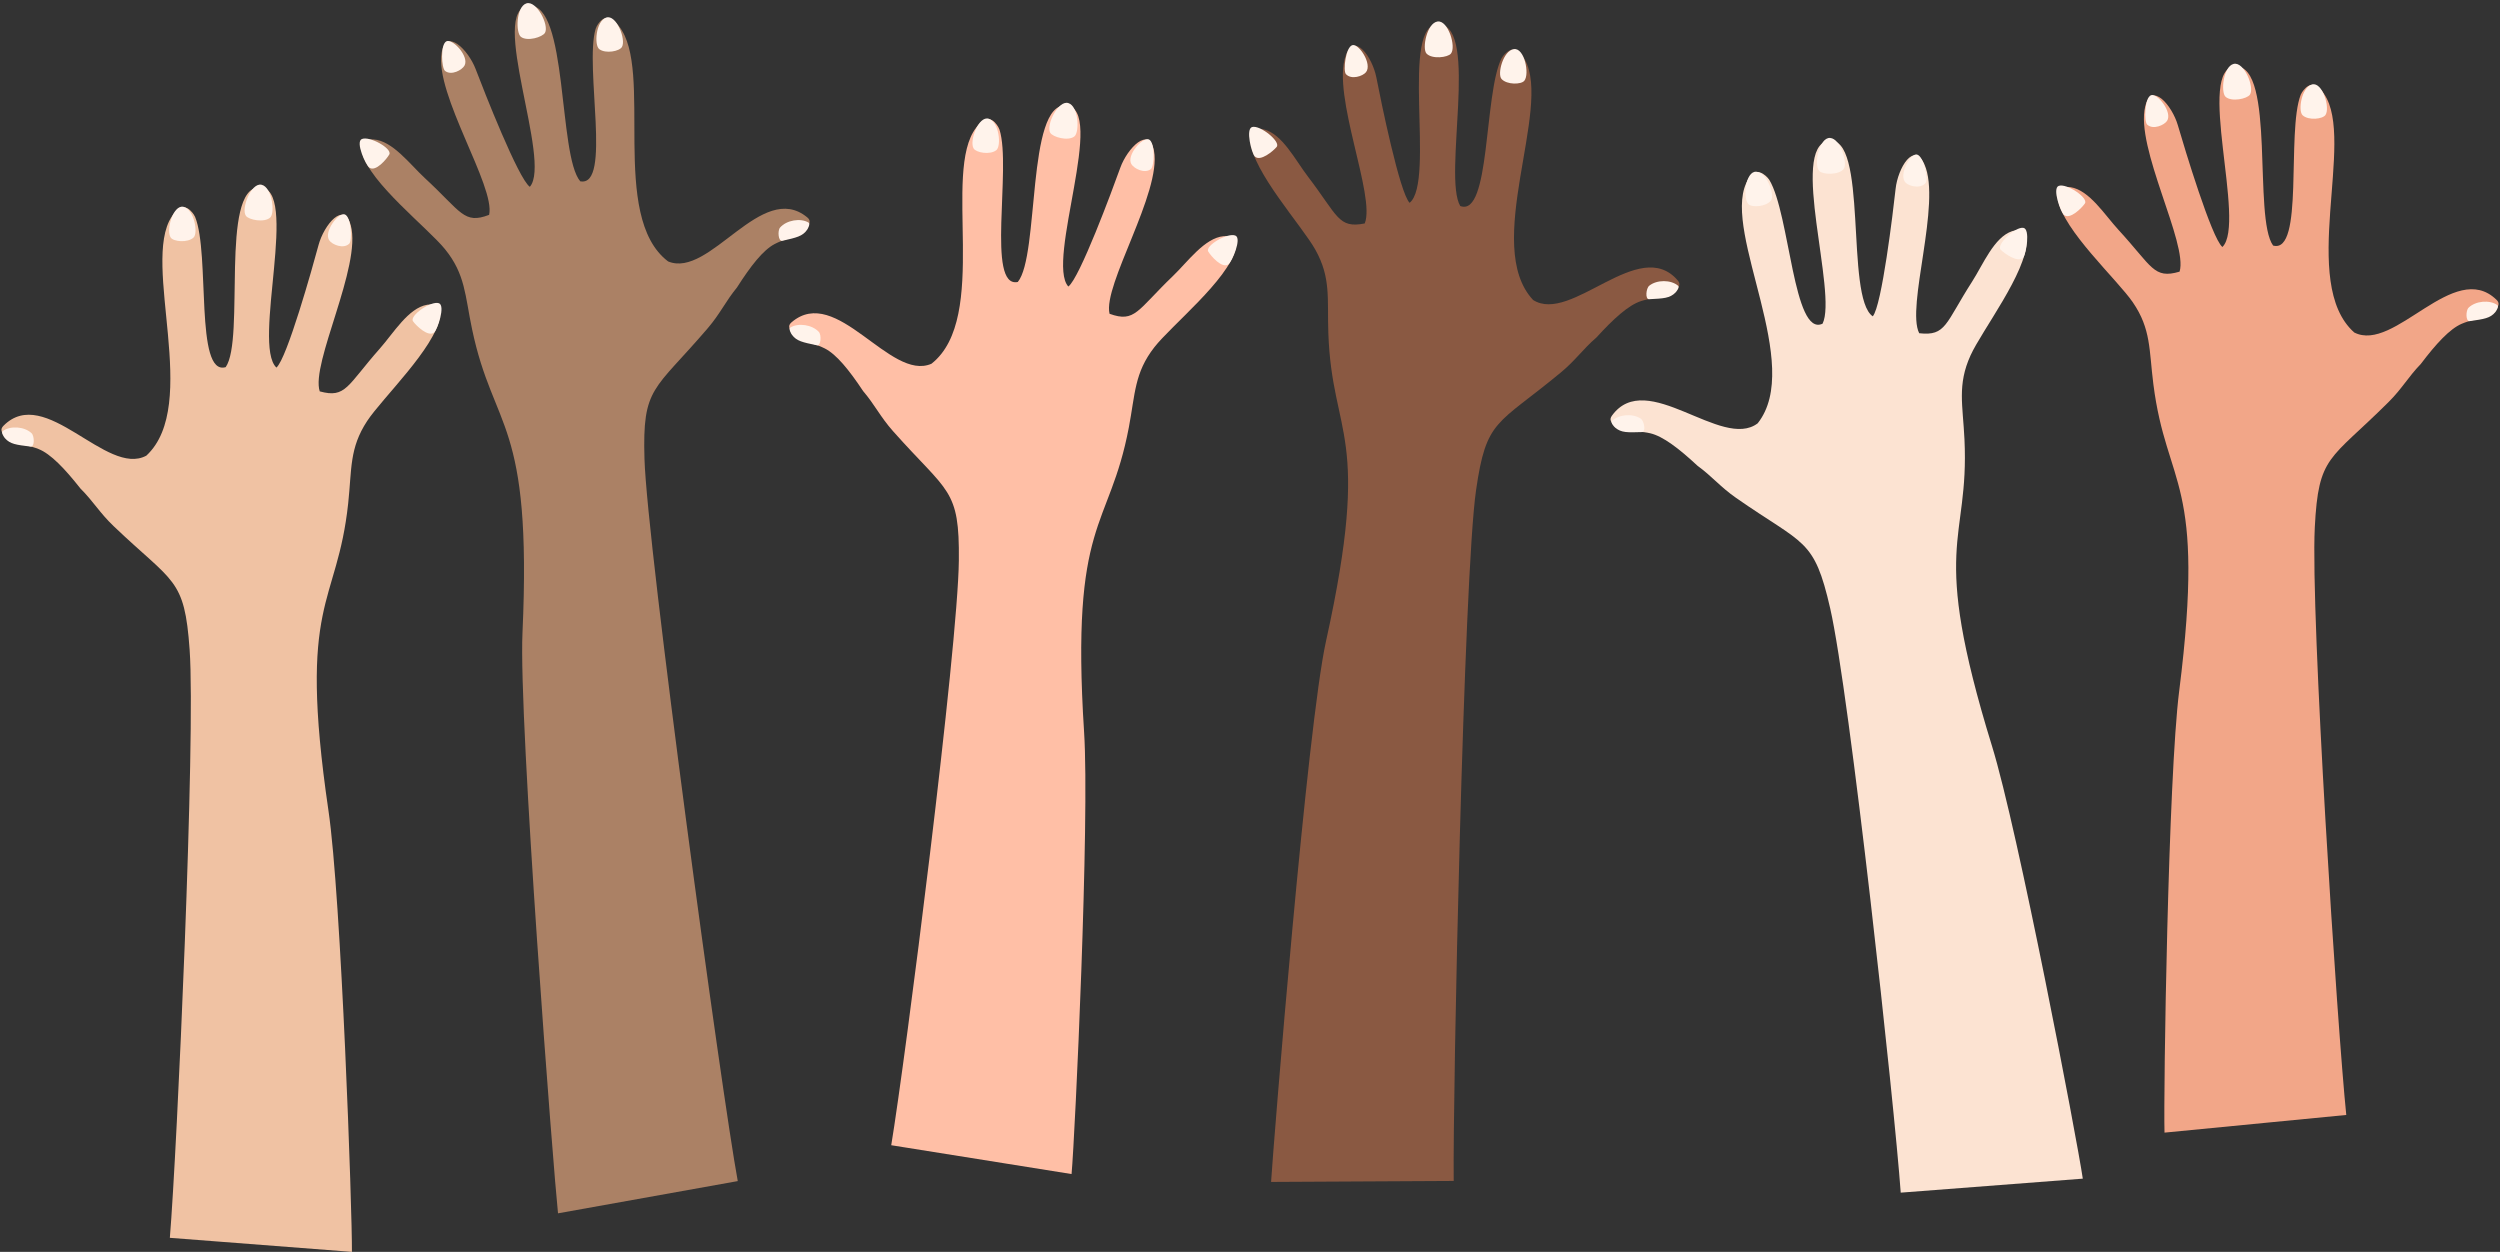
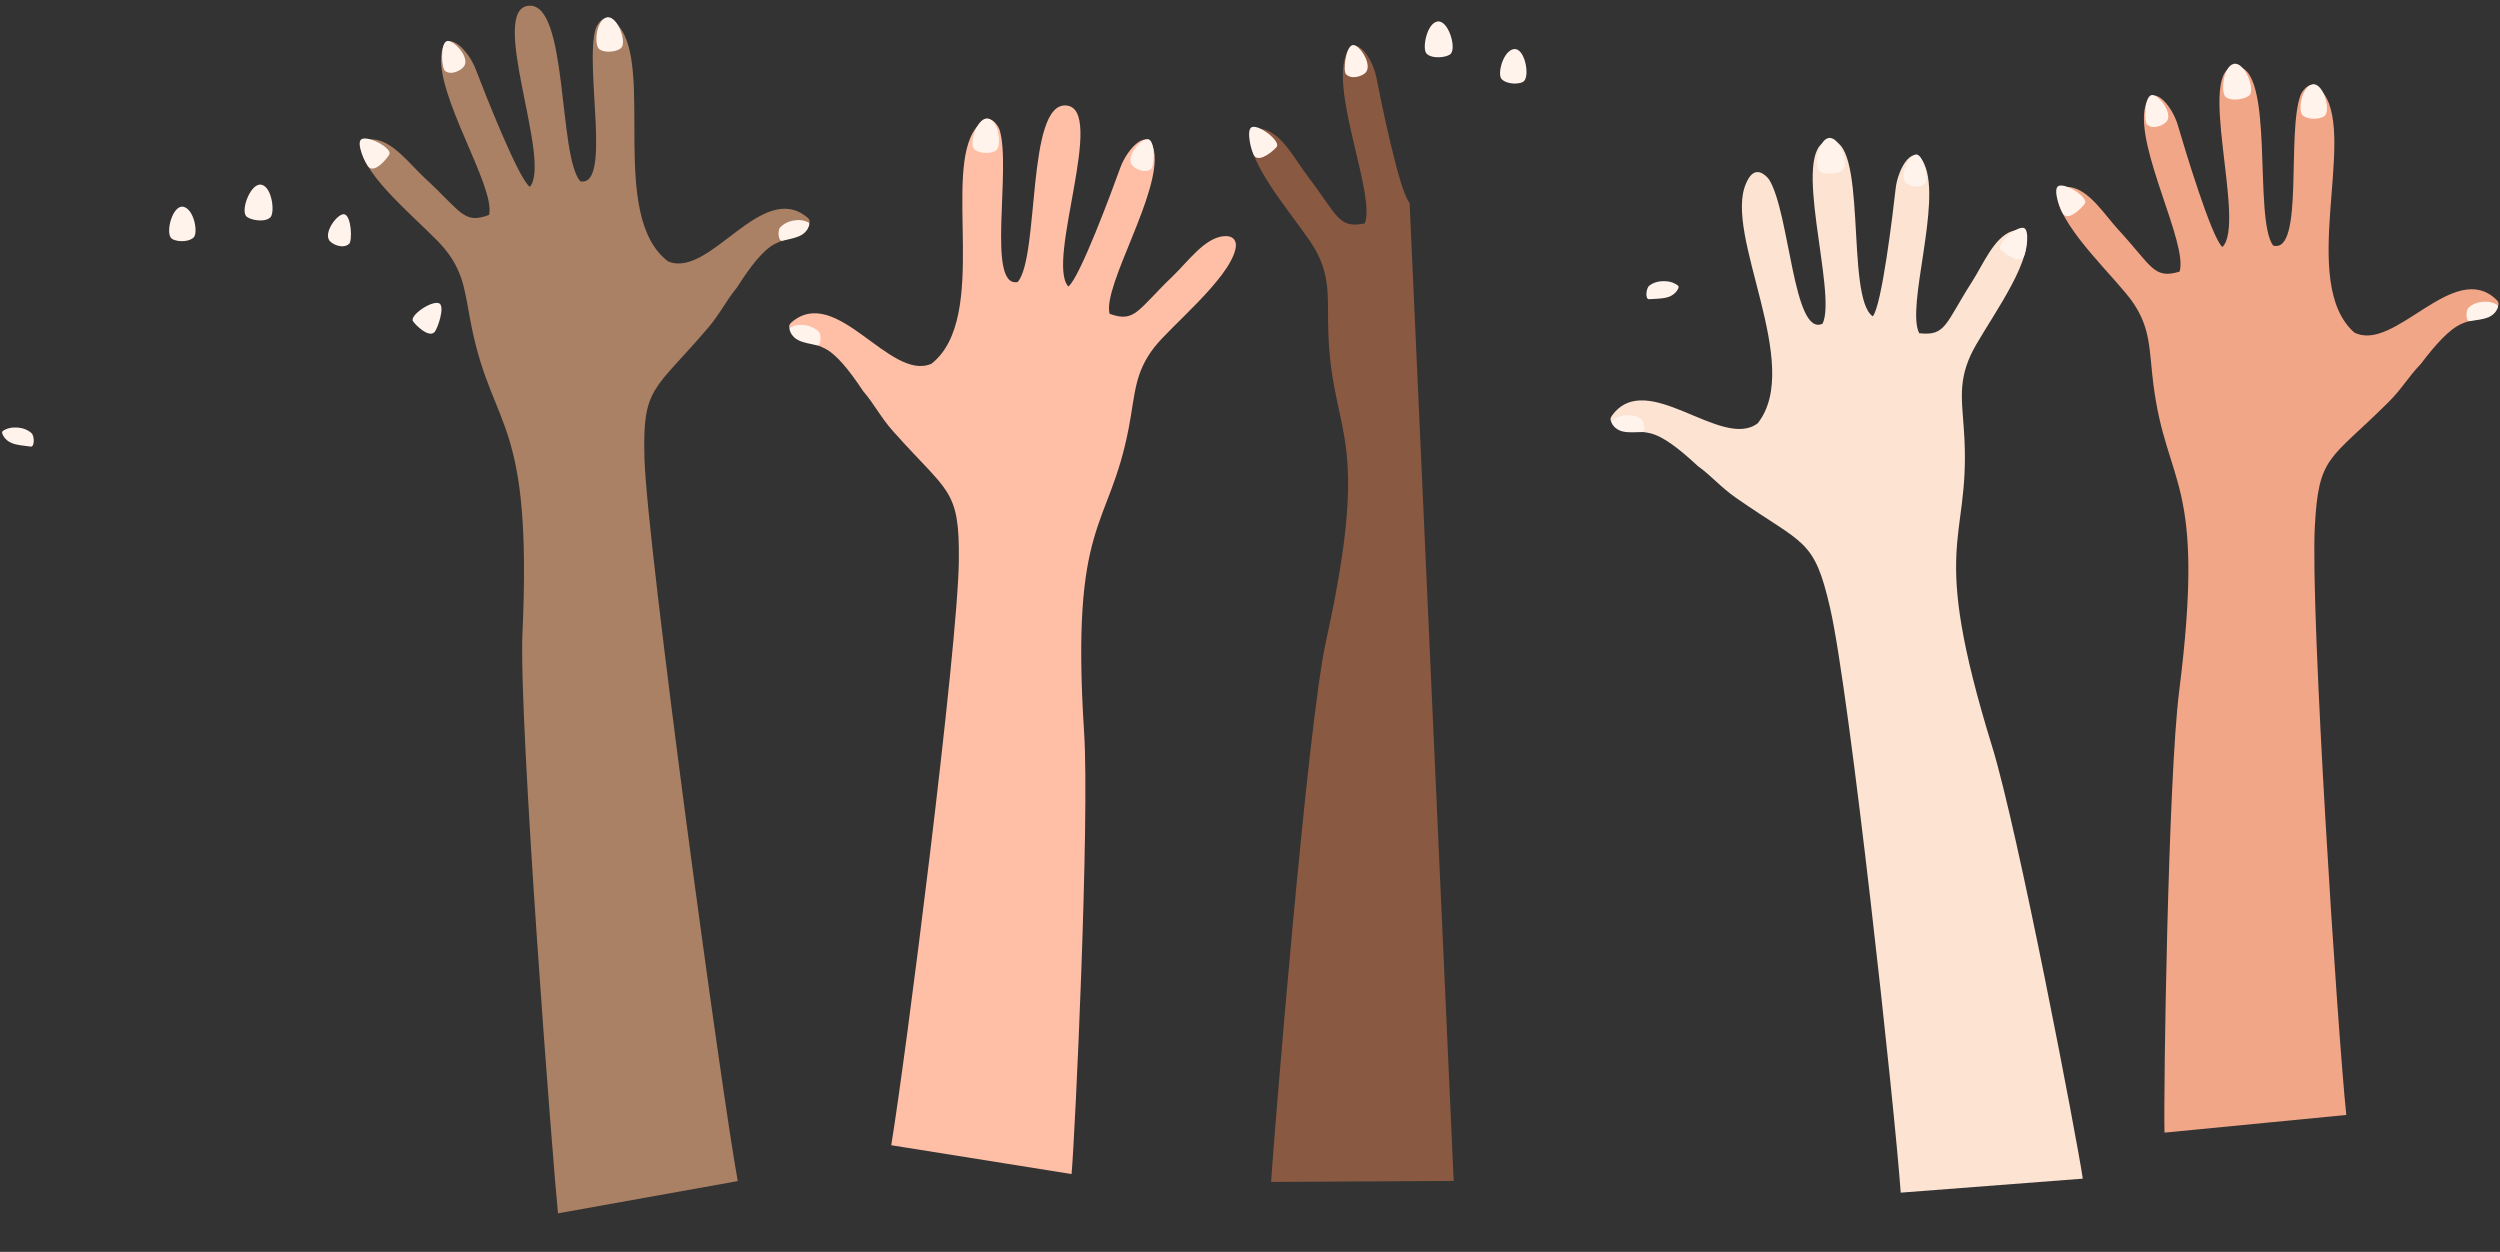
<svg xmlns="http://www.w3.org/2000/svg" clip-rule="evenodd" fill-rule="evenodd" height="4008.7" image-rendering="optimizeQuality" preserveAspectRatio="xMidYMid meet" shape-rendering="geometricPrecision" text-rendering="geometricPrecision" version="1.0" viewBox="-4.7 -9.9 8005.3 4008.7" width="8005.3" zoomAndPan="magnify">
  <rect x="-4.7" y="-9.9" width="8005.3" height="4008.7" fill="#333333" stroke="none" />
  <g>
    <g>
      <g>
        <g id="change1_1">
          <path d="M3416.21 907.6c36.07,-26.29 140.47,-308.16 166.5,-380.6 22.14,-61.62 92.6,-135.73 107.84,-53.68 24.75,133.12 -164.51,430.32 -142.35,521.54 81.71,29.61 88.24,-10.8 203.17,-121.16 47.59,-45.69 101.16,-121.68 162.22,-127.3 30.31,-2.79 44.33,13.81 37.54,42.35 -23.15,97.27 -205.51,244.04 -259.51,313.31 -63.89,81.94 -61.11,148.89 -81.73,257.2 -63.04,331.24 -187.07,289.05 -143.2,975.27 18.29,278.74 -28.71,1289.47 -40.13,1415.02l-577.43 -92.32c45.47,-273.93 213.57,-1593.25 216.5,-1871.87 2.43,-232.02 -33.49,-215.1 -210.54,-414.36 -41.48,-46.71 -57.94,-84.01 -96.07,-128.73 -44.89,-67.66 -85.66,-117.91 -122.98,-136.57 -49.48,-24.75 -92.64,-19 -108.03,-53.07 -5.48,-12.1 -10.15,-20.11 2.02,-30.56 143.95,-123.16 315.34,191.16 448.04,132.73 187.38,-147.53 33.1,-614.3 143.06,-755.93 26.81,-36.6 49.22,-32.68 66.31,-8.95 2.94,4.09 7,10.88 8.52,15.69 38.61,122.23 -43.03,508.78 58.48,487.41 69.69,-84.29 27.81,-572.95 154.09,-565.21 131.7,8.08 -65.37,499.73 7.69,579.8z" fill="#ffbfa6" />
        </g>
        <g id="change2_21">
          <path d="M2525.89 1039.03c25.73,-16.05 70.38,-9.2 91.5,13.96 8.88,9.74 6.83,45.42 -6.19,42.74 -45.85,-9.53 -64.99,-13.13 -80.11,-33.81 -3.07,-4.19 -11.15,-19.17 -5.2,-22.89z" fill="#fff3eb" />
        </g>
        <g id="change2_22">
          <path d="M3680.55 531.48c-20.29,16.07 -54.3,-1.91 -62.43,-15.79 -16.92,-28.94 36.64,-87.92 56.05,-79.18 20.71,9.31 17.61,86.08 6.38,94.98z" fill="#fff3eb" />
        </g>
        <g id="change2_23">
-           <path d="M3929.27 836.15c-20.26,16.05 -56.94,-26.73 -65.04,-40.6 -10.97,-18.75 63.1,-61.8 87.28,-50.95 20.69,9.28 -11.03,82.67 -22.24,91.55z" fill="#fff3eb" />
-         </g>
+           </g>
        <g id="change2_24">
-           <path d="M3435.69 426.93c-20.24,16.05 -69.29,2.19 -77.4,-11.67 -14.12,-24.15 25.35,-105.4 58.09,-95.08 33.31,10.53 35.96,93.56 19.31,106.75z" fill="#fff3eb" />
-         </g>
+           </g>
        <g id="change2_25">
          <path d="M3185.67 470.93c-20.17,15.99 -64.83,8.18 -72.9,-5.63 -14.09,-24.11 16.01,-105.31 48.71,-95.02 33.28,10.47 40.77,87.51 24.18,100.65z" fill="#fff3eb" />
        </g>
      </g>
      <g id="change3_1">
-         <path d="M4509.04 639.52c-31.64,-31.49 -91.84,-325.98 -106.51,-401.53 -12.48,-64.28 -70.82,-148.27 -98.39,-69.5 -44.76,127.79 96.97,450.37 61.16,537.14 -85.27,16.81 -85.57,-24.13 -182.32,-150.72 -40.07,-52.41 -81.42,-135.68 -140.91,-150.55 -29.52,-7.38 -45.91,6.88 -43.56,36.13 8.05,99.66 165.9,272.53 208.71,349.22 50.65,90.73 37.69,156.47 41.55,266.65 11.8,336.99 140.81,314.2 -7.2,985.7 -60.58,272.69 -168.27,1606.92 -176.12,1732.73l584.75 -3.18c-3.16,-277.66 31.89,-1935.35 71.48,-2211.15 32.97,-229.67 65.9,-207.48 271.25,-377.4 48.13,-39.84 70.07,-74.19 114.58,-112.58 54.68,-60.03 102.64,-103.48 142.37,-116.22 52.68,-16.91 94.45,-4.65 114.86,-35.97 7.25,-11.13 13.1,-18.33 2.66,-30.51 -123.49,-143.67 -340.8,140.84 -463.05,62.85 -162.69,-174.37 60.96,-612.16 -26.1,-768.91 -20.91,-40.26 -43.66,-39.81 -64.17,-18.95 -3.53,3.59 -8.57,9.68 -10.81,14.2 -56.79,114.92 -35.06,509.4 -132.12,472.8 -56.02,-93.93 59.89,-570.5 -66.09,-582.1 -131.38,-12.1 -11.59,503.85 -96.01,571.85z" fill="#8a5942" />
+         <path d="M4509.04 639.52c-31.64,-31.49 -91.84,-325.98 -106.51,-401.53 -12.48,-64.28 -70.82,-148.27 -98.39,-69.5 -44.76,127.79 96.97,450.37 61.16,537.14 -85.27,16.81 -85.57,-24.13 -182.32,-150.72 -40.07,-52.41 -81.42,-135.68 -140.91,-150.55 -29.52,-7.38 -45.91,6.88 -43.56,36.13 8.05,99.66 165.9,272.53 208.71,349.22 50.65,90.73 37.69,156.47 41.55,266.65 11.8,336.99 140.81,314.2 -7.2,985.7 -60.58,272.69 -168.27,1606.92 -176.12,1732.73l584.75 -3.18z" fill="#8a5942" />
      </g>
      <g id="change2_11">
        <path d="M5368.9 905.19c-22.98,-19.79 -68.15,-19.83 -92.55,-0.16 -10.26,8.27 -13.67,43.85 -0.4,43.18 46.77,-2.42 66.24,-3.06 84.33,-21.2 3.67,-3.67 13.95,-17.25 8.63,-21.82z" fill="#fff3eb" />
      </g>
      <g id="change2_12">
        <path d="M4305.15 227.49c17.6,18.98 53.96,6.4 64.11,-6.09 21.14,-26.02 -22.79,-92.48 -43.32,-86.81 -21.89,6.04 -30.53,82.39 -20.79,92.89z" fill="#fff3eb" />
      </g>
      <g id="change2_13">
        <path d="M4012.88 490.67c17.58,18.95 60.35,-17.74 70.47,-30.21 13.7,-16.86 -52.93,-70.69 -78.49,-63.66 -21.87,6.02 -1.7,83.39 8.02,93.87z" fill="#fff3eb" />
      </g>
      <g id="change2_14">
        <path d="M4563.08 161.5c17.56,18.94 68.15,12.73 78.27,0.27 17.64,-21.71 -8.97,-108.03 -42.91,-102.83 -34.52,5.32 -49.81,86.98 -35.36,102.56z" fill="#fff3eb" />
      </g>
      <g id="change2_15">
        <path d="M4803.48 243.12c17.5,18.89 62.82,17.98 72.91,5.55 17.6,-21.68 0.23,-106.53 -33.66,-101.34 -34.49,5.27 -53.64,80.27 -39.25,95.79z" fill="#fff3eb" />
      </g>
      <g>
        <g id="change4_1">
          <path d="M5992.14 1003.05c28.94,-33.97 64.77,-332.42 73.19,-408.92 7.17,-65.08 58.41,-153.58 92.36,-77.34 55.1,123.68 -59.66,456.81 -16.86,540.35 86.36,9.75 83.29,-31.07 169.34,-165.18 35.62,-55.52 70.01,-141.91 128.07,-161.61 28.82,-9.78 46.33,3.09 46.38,32.43 0.16,99.99 -142.97,285.23 -179.33,365.17 -43.03,94.58 -24.72,159.03 -19.52,269.16 15.91,336.81 -114.54,324.69 88.1,981.78 82.76,266.8 272.67,1260.64 290.82,1385.39l-583.04 44.83c-19.64,-276.98 -163.71,-1599.15 -225.81,-1870.77 -51.72,-226.19 -82.71,-201.37 -301.33,-353.86 -51.23,-35.76 -75.92,-68.19 -123.43,-102.8 -59.42,-55.33 -110.79,-94.69 -151.42,-104.14 -53.89,-12.53 -94.53,3.12 -117.43,-26.42 -8.14,-10.49 -14.56,-17.2 -5.16,-30.19 111.28,-153.33 351.21,112.39 466.65,24.63 147.82,-187.14 -111.02,-605.09 -37.11,-768.46 17.53,-41.84 40.24,-43.25 62.4,-24.15 3.81,3.29 9.34,8.95 11.94,13.27 66.04,109.86 76.76,504.8 170.48,460.36 48.13,-98.21 -106.51,-563.65 18.09,-585.56 129.95,-22.85 52.91,501.2 142.63,562.03z" fill="#fce3d2" />
        </g>
        <g id="change2_6">
          <path d="M5156.99 1338.41c21.28,-21.6 66.3,-25.35 92.23,-7.76 10.91,7.41 17.23,42.59 3.95,43 -46.81,1.42 -66.27,2.38 -85.79,-14.2 -3.96,-3.37 -15.32,-16.05 -10.4,-21.05z" fill="#fff3eb" />
        </g>
        <g id="change2_7">
          <path d="M6161.52 575.68c-15.98,20.36 -53.25,10.8 -64.39,-0.81 -23.21,-24.19 15.13,-94.04 36.05,-90.07 22.31,4.23 37.19,79.61 28.34,90.88z" fill="#fff3eb" />
        </g>
        <g id="change2_8">
          <path d="M6474.41 813.97c-15.96,20.33 -61.61,-12.72 -72.72,-24.31 -15.04,-15.68 46.95,-74.8 73,-69.9 22.29,4.2 8.54,82.96 -0.28,94.21z" fill="#fff3eb" />
        </g>
        <g id="change2_9">
          <path d="M5899.04 531.09c-15.94,20.32 -66.88,18.28 -77.98,6.69 -19.36,-20.19 0.08,-108.4 34.32,-106 34.84,2.47 56.79,82.6 43.66,99.31z" fill="#fff3eb" />
        </g>
        <g id="change2_10">
-           <path d="M5666.16 632.15c-15.89,20.26 -61.14,23.07 -72.21,11.52 -19.32,-20.16 -8.97,-106.15 25.23,-103.76 34.81,2.42 60.05,75.59 46.99,92.24z" fill="#fff3eb" />
-         </g>
+           </g>
      </g>
      <g>
        <g id="change5_1">
          <path d="M7111.69 780.99c-34.38,-28.47 -121.22,-316.24 -142.74,-390.13 -18.3,-62.86 -84.06,-141.18 -104.33,-60.22 -32.9,131.34 137.69,439.63 109.96,529.31 -83.38,24.53 -87.41,-16.21 -195.32,-133.44 -44.69,-48.53 -93.47,-127.68 -154.07,-137.05 -30.08,-4.65 -45.1,11.04 -40.07,39.96 17.11,98.51 190.09,256.24 239.72,328.7 58.72,85.72 51.82,152.37 65.73,261.74 42.52,334.5 168.91,300.02 82.84,982.24 -35.43,277.08 -50.78,1288.78 -47.11,1414.8l582.02 -56.58c-28.51,-276.21 -115.02,-1603.38 -100.78,-1881.65 11.86,-231.73 46.67,-212.63 235.66,-400.6 44.28,-44.07 63,-80.28 103.82,-122.57 48.97,-64.77 92.76,-112.41 131.16,-128.73 50.91,-21.65 93.64,-13.26 111.09,-46.31 6.21,-11.74 11.37,-19.45 -0.14,-30.63 -136.09,-131.79 -326.51,171.37 -455.37,104.87 -177.94,-158.79 4.8,-615.17 -96.22,-763.31 -24.5,-38.19 -47.12,-35.65 -65.64,-13.01 -3.18,3.9 -7.65,10.43 -9.46,15.13 -46.07,119.62 11.6,510.47 -88.39,482.88 -64.37,-88.42 7.54,-573.58 -118.98,-573.63 -131.94,-0.05 34.47,502.81 -43.39,578.23z" fill="#f2a688" />
        </g>
        <g id="change2_26">
          <path d="M7992.22 967.03c-24.69,-17.61 -69.68,-13.53 -92.18,8.29 -9.46,9.18 -9.61,44.92 3.54,43.04 46.35,-6.68 65.67,-9.1 82.04,-28.81 3.32,-3.99 12.31,-18.44 6.6,-22.51z" fill="#fff3eb" />
        </g>
        <g id="change2_27">
          <path d="M6871.03 389.3c19.26,17.29 54.31,1.44 63.28,-11.92 18.68,-27.83 -31.15,-90 -51.06,-82.49 -21.25,8.02 -22.89,84.83 -12.22,94.41z" fill="#fff3eb" />
        </g>
        <g id="change2_28">
          <path d="M6604.01 678.07c19.23,17.27 58.48,-23.17 67.42,-36.51 12.11,-18.04 -59.17,-65.56 -83.98,-56.23 -21.22,7.99 5.93,83.19 16.56,92.74z" fill="#fff3eb" />
        </g>
        <g id="change2_29">
          <path d="M7121.86 300.04c19.22,17.26 69.03,6.45 77.97,-6.88 15.58,-23.23 -18.81,-106.75 -52.11,-98.47 -33.89,8.45 -41.66,91.16 -25.85,105.36z" fill="#fff3eb" />
        </g>
        <g id="change2_30">
          <path d="M7368.7 359.35c19.15,17.21 64.21,12.16 73.11,-1.13 15.54,-23.19 -9.5,-106.1 -42.78,-97.85 -33.86,8.41 -46.08,84.83 -30.34,98.98z" fill="#fff3eb" />
        </g>
      </g>
      <g>
        <g id="change6_1">
-           <path d="M880.5 1167.12c33.81,-29.14 114.91,-318.58 134.95,-392.89 17.05,-63.22 81.23,-142.83 103.11,-62.29 35.51,130.66 -128.92,442.29 -99.41,531.39 83.86,22.87 87.07,-17.95 192.63,-137.29 43.72,-49.41 90.92,-129.52 151.31,-140.09 29.98,-5.25 45.31,10.15 40.86,39.15 -15.15,98.83 -184.95,259.97 -233.14,333.4 -57.01,86.88 -48.78,153.37 -60.51,262.99 -35.86,335.28 -162.91,303.32 -63.3,983.69 40.94,276.32 76.4,1287.52 75.23,1413.58l-583.03 -44.99c23.01,-276.72 83.11,-1605.35 63.34,-1883.28 -16.46,-231.44 -50.89,-211.66 -243.57,-395.83 -45.16,-43.18 -64.59,-79.01 -106.24,-120.48 -50.25,-63.78 -94.98,-110.55 -133.69,-126.1 -51.33,-20.63 -93.88,-11.39 -111.99,-44.09 -6.44,-11.62 -11.75,-19.22 -0.47,-30.63 133.44,-134.48 329.86,164.85 457.37,95.8 174.74,-162.29 -17.04,-614.95 81.02,-765.08 23.73,-38.66 46.4,-36.58 65.36,-14.31 3.26,3.83 7.86,10.27 9.76,14.94 48.43,118.68 -1.45,510.6 97.98,481.04 62.6,-89.68 -18.94,-573.32 107.54,-575.89 131.91,-2.68 -24.46,503.39 54.88,577.25z" fill="#f0c2a3" />
-         </g>
+           </g>
        <g id="change2_1">
          <path d="M3.84 1370.62c24.34,-18.09 69.4,-14.9 92.33,6.46 9.64,8.99 10.5,44.71 -2.68,43.1 -46.48,-5.76 -65.85,-7.79 -82.6,-27.17 -3.39,-3.93 -12.68,-18.19 -7.05,-22.38z" fill="#fff3eb" />
        </g>
        <g id="change2_2">
          <path d="M1113.33 770.73c-18.91,17.67 -54.28,2.52 -63.51,-10.66 -19.22,-27.46 29.35,-90.61 49.42,-83.49 21.4,7.6 24.56,84.36 14.1,94.15z" fill="#fff3eb" />
        </g>
        <g id="change2_3">
          <path d="M1386.03 1054.13c-18.89,17.65 -58.93,-22 -68.13,-35.17 -12.46,-17.8 57.85,-66.73 82.84,-57.89 21.38,7.56 -4.27,83.29 -14.71,93.06z" fill="#fff3eb" />
        </g>
        <g id="change2_4">
          <path d="M860.77 686.47c-18.87,17.64 -68.88,7.82 -78.09,-5.33 -16.04,-22.92 16.68,-107.11 50.15,-99.49 34.05,7.78 43.46,90.32 27.94,104.82z" fill="#fff3eb" />
        </g>
        <g id="change2_5">
          <path d="M615.16 750.67c-18.8,17.59 -63.95,13.44 -73.12,0.33 -16.01,-22.88 7.39,-106.26 40.82,-98.68 34.03,7.73 47.76,83.9 32.3,98.35z" fill="#fff3eb" />
        </g>
      </g>
      <g id="change7_1">
        <path d="M1691.89 588.32c-36.56,-25.61 -146.27,-305.45 -173.66,-377.38 -23.3,-61.19 -95.14,-133.96 -108.84,-51.63 -22.23,133.56 172.61,427.13 152.19,518.76 -81.13,31.15 -88.43,-9.14 -205.42,-117.3 -48.45,-44.78 -103.45,-119.74 -164.6,-124.22 -30.34,-2.21 -44.06,14.64 -36.73,43.06 24.98,96.82 210.08,240.11 265.39,308.35 65.43,80.72 63.91,147.71 86.57,255.61 69.3,329.99 192.5,285.46 161.6,972.38 -13.03,279.04 99.94,1734.05 113.74,1859.36l575.58 -103.22c-50.64,-273.02 -290.52,-2034.28 -298.71,-2312.79 -6.83,-231.93 29.41,-215.7 202.67,-418.26 40.59,-47.49 56.33,-85.08 93.61,-130.52 43.6,-68.51 83.41,-119.52 120.37,-138.87 49.01,-25.68 92.27,-20.75 107.02,-55.1 5.24,-12.2 9.76,-20.3 -2.61,-30.52 -146.25,-120.42 -311.67,197.08 -445.45,141.16 -190.14,-143.96 -44.7,-613.56 -157.32,-753.09 -27.49,-36.09 -49.83,-31.74 -66.46,-7.69 -2.86,4.14 -6.8,11.02 -8.22,15.84 -36.29,122.94 52.63,507.89 -49.26,488.44 -71.27,-82.95 -38.63,-572.32 -164.74,-562.2 -131.51,10.57 74.81,498.41 3.28,579.84z" fill="#ab8165" />
      </g>
      <g id="change2_16">
        <path d="M2584.53 702.91c-26.03,-15.56 -70.54,-7.87 -91.22,15.68 -8.69,9.91 -5.96,45.54 6.99,42.61 45.67,-10.39 64.74,-14.36 79.46,-35.32 2.99,-4.25 10.79,-19.37 4.77,-22.98z" fill="#fff3eb" />
      </g>
      <g id="change2_17">
        <path d="M1420.49 217.27c20.59,15.69 54.25,-2.94 62.12,-16.97 16.37,-29.25 -38.29,-87.2 -57.54,-78.11 -20.53,9.7 -15.98,86.4 -4.58,95.08z" fill="#fff3eb" />
      </g>
      <g id="change2_18">
        <path d="M1177.57 526.58c20.56,15.66 56.43,-27.8 64.27,-41.82 10.62,-18.96 -64.25,-60.59 -88.23,-49.3 -20.51,9.67 12.6,82.45 23.96,91.11z" fill="#fff3eb" />
      </g>
      <g id="change2_19">
-         <path d="M1663.33 108.11c20.54,15.66 69.32,0.88 77.16,-13.13 13.66,-24.41 -27.34,-104.9 -59.87,-93.96 -33.1,11.15 -34.19,94.22 -17.29,107.09z" fill="#fff3eb" />
-       </g>
+         </g>
      <g id="change2_20">
        <path d="M1914.14 147.38c20.47,15.61 64.97,6.96 72.78,-7.01 13.63,-24.37 -18,-104.99 -50.5,-94.09 -33.08,11.1 -39.12,88.27 -22.28,101.1z" fill="#fff3eb" />
      </g>
    </g>
  </g>
</svg>